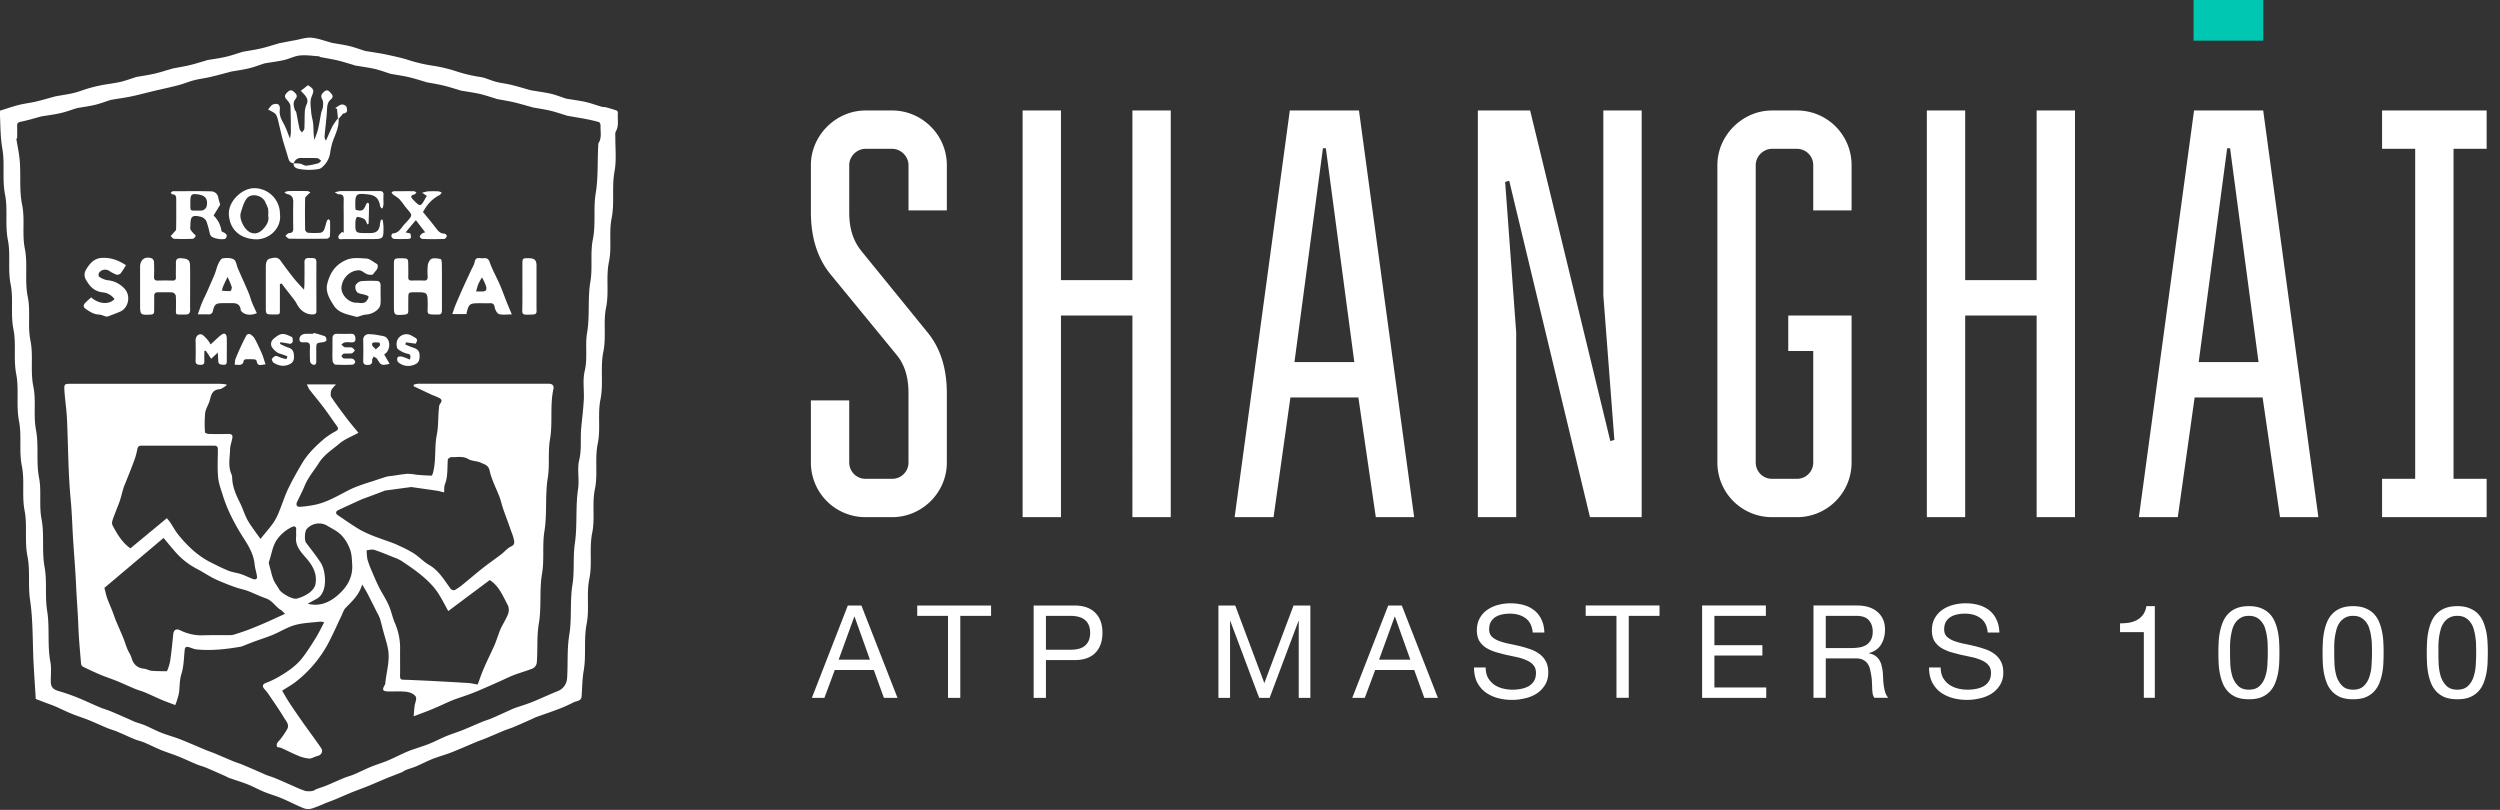
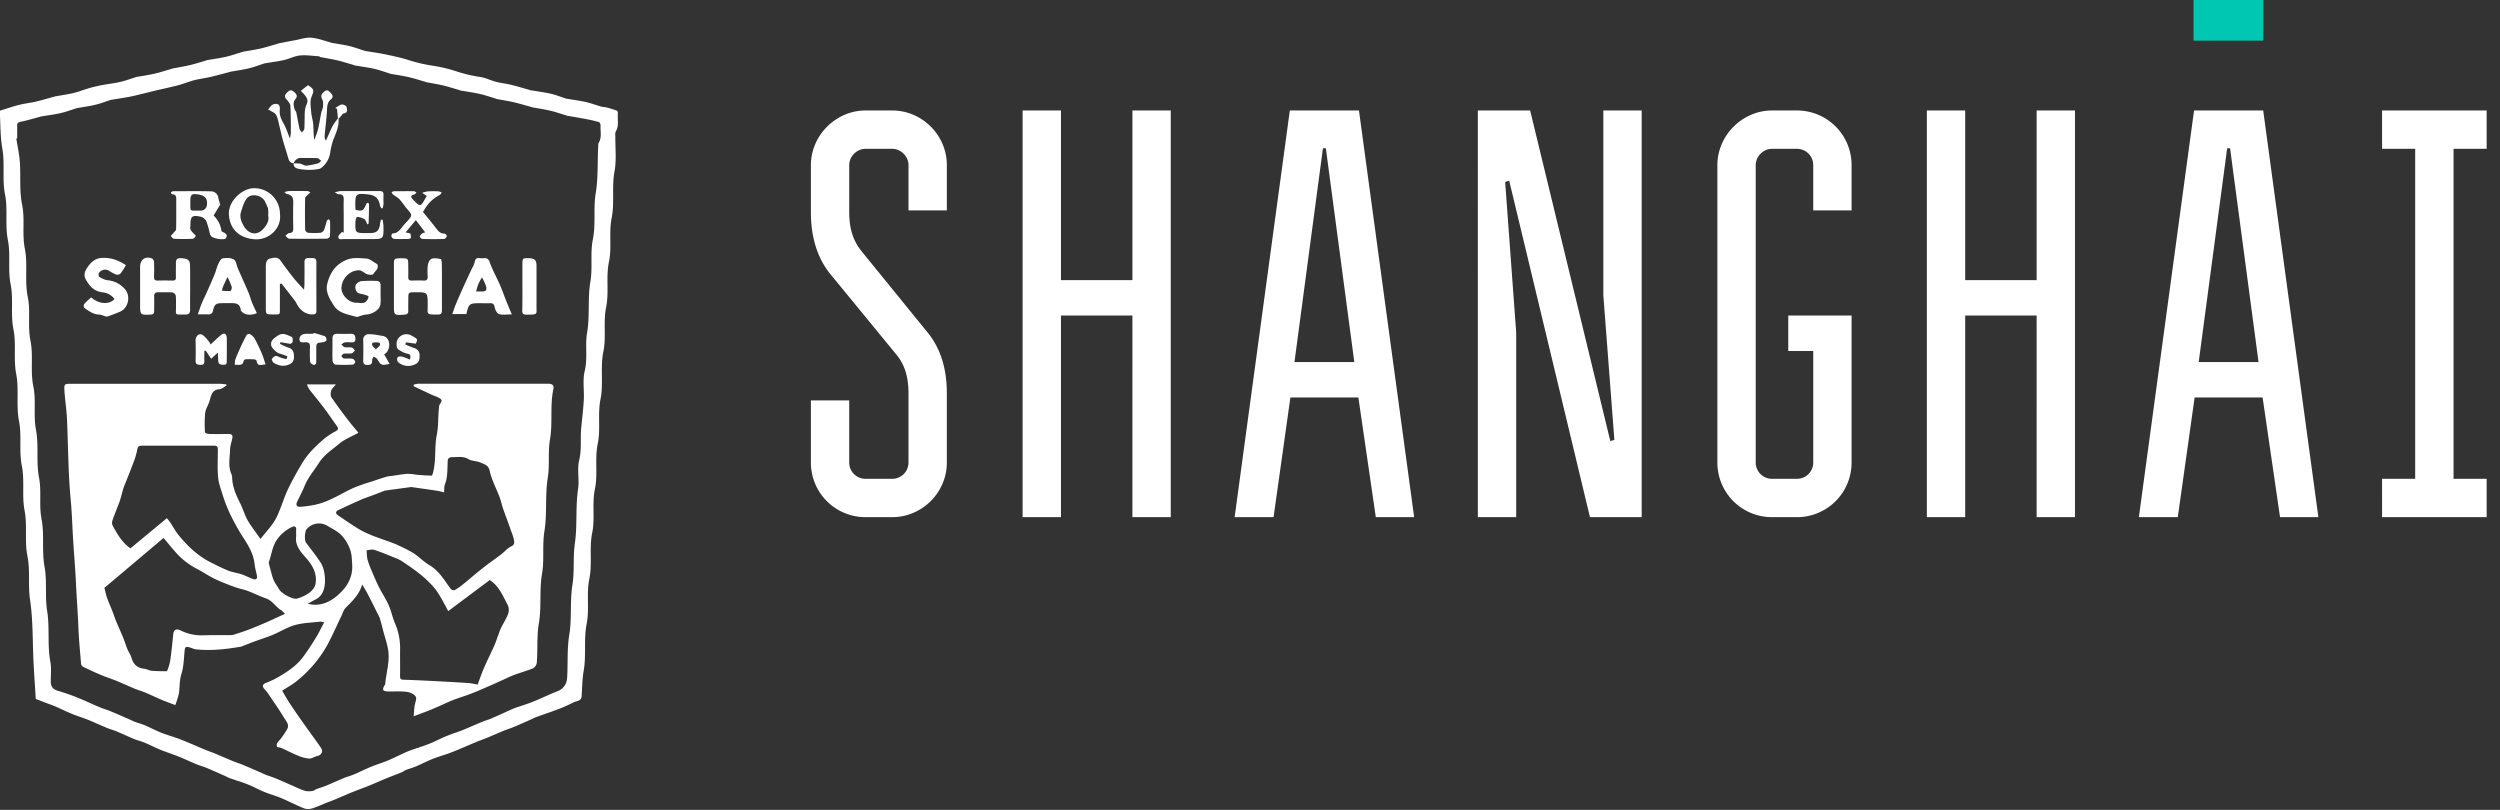
<svg xmlns="http://www.w3.org/2000/svg" width="426" height="138" fill="none" viewBox="0 0 426 138">
  <rect x="0" y="0" width="426" height="138" fill="#333333" stroke="none" />
  <path fill="#fff" d="M6.095 119.103c-.124-2.033-.27-4.114-.378-6.197-.18-3.564-.073-7.169-.594-10.682-.375-2.51.042-5.025-.444-7.445-.521-2.605 0-5.238-.486-7.76s.028-5.132-.467-7.604c-.515-2.54 0-5.132-.477-7.603-.533-2.71.023-5.448-.486-8.078-.492-2.556.029-5.132-.47-7.603-.52-2.58.026-5.187-.48-7.68-.504-2.494.02-5.083-.466-7.525-.521-2.605.019-5.238-.486-7.76-.524-2.636 0-5.275-.467-7.845C.076 23.434.076 21.573 0 19.693v-.835c1.143-.353 2.179-.718 3.237-.985.952-.238 1.927-.34 2.88-.562 1.039-.242 2.065-.553 3.097-.832q.156-.048.318-.077c.988-.178 1.985-.317 2.96-.54.886-.212 1.737-.562 2.617-.816a25 25 0 0 1 2.173-.527c1.064-.203 2.144-.318 3.198-.556.886-.203 1.747-.527 2.618-.8a1 1 0 0 1 .149-.051c1.042-.188 2.093-.318 3.122-.569.953-.219 1.906-.536 2.859-.81q.072-.03.149-.054c.953-.184 1.928-.336 2.878-.559.95-.222 1.813-.502 2.718-.762q.145-.063.296-.108c1.064-.187 2.14-.318 3.195-.565.915-.207 1.801-.524 2.703-.794q.07-.034.146-.058c1.039-.187 2.09-.336 3.12-.571.952-.223 1.905-.53 2.858-.804.05 0 .095-.048.146-.057.953-.188 1.906-.378 2.88-.553.91-.165 1.837-.495 2.726-.425 1.105.089 2.182.517 3.272.8.076.02.146.064.222.076.988.178 1.985.318 2.96.54.912.22 1.795.556 2.69.832q.193.052.391.07c1.067.181 2.144.318 3.205.55 1.299.276 2.604.55 3.865.953 1.368.438 2.769.762 4.19.968 1.34.209 2.663.527 3.951.953a25 25 0 0 0 4.03.953c.919.13 1.789.588 2.7.823s1.82.317 2.72.55c1.01.244 2.007.558 3.01.838q.19.055.385.085c1.067.178 2.15.318 3.201.55.887.206 1.74.553 2.611.835q.076.021.156.032c1.067.178 2.144.318 3.198.547.918.21 1.804.546 2.71.806.247.073.527.041.775.108.619.165 1.235.343 1.835.566.102.038.178.317.163.48-.089 1.031.238 2.111-.369 3.093a1.5 1.5 0 0 0-.06.702c-.026 2.036.222 4.129-.143 6.095-.486 2.655.032 5.346-.483 7.922-.502 2.5.051 5.021-.457 7.445-.544 2.598.035 5.237-.486 7.76-.521 2.521.044 5.081-.464 7.524-.565 2.731.041 5.5-.496 8.156-.511 2.541.045 5.082-.463 7.525-.54 2.601.038 5.237-.486 7.76-.524 2.521.041 5.024-.458 7.447-.543 2.624.035 5.289-.492 7.836s.035 5.177-.457 7.687c-.524 2.674-.051 5.377-.505 7.997-.258 1.468-.251 2.907-.356 4.361-.06.867-.924.782-1.423 1.058a24.5 24.5 0 0 1-3.072 1.325c-1.044.403-2.112.743-3.16 1.127-.356.13-.689.318-1.032.464-.969.429-1.931.864-2.906 1.27-.537.226-1.1.388-1.64.607-1.044.432-2.076.889-3.121 1.321-.493.204-1.001.366-1.493.569-1.452.603-2.884 1.245-4.349 1.82-1.038.406-2.128.692-3.176 1.102-.953.378-1.87.864-2.817 1.27-.562.239-1.16.394-1.728.613-.254.099-.47.293-.724.394-.842.346-1.696.658-2.541 1.004-1.067.438-2.122.912-3.192 1.347-.896.365-1.81.679-2.71 1.045-1.007.409-1.998.857-3.001 1.27-.515.213-1.042.394-1.56.601a24 24 0 0 1-2.248.892 2.33 2.33 0 0 1-1.398 0c-1.315-.527-2.576-1.194-3.885-1.747-.93-.394-1.905-.654-2.858-1.039s-1.906-.921-2.881-1.308c-.975-.388-2.061-.705-3.087-1.071-.337-.12-.636-.317-.972-.451-.991-.438-1.979-.886-2.98-1.302-.54-.225-1.118-.368-1.66-.594-1.052-.438-2.081-.927-3.139-1.353-.953-.381-1.906-.673-2.858-1.054s-1.906-.883-2.888-1.293c-.562-.235-1.168-.365-1.734-.597-.997-.413-1.975-.88-2.976-1.296-.54-.226-1.118-.372-1.658-.597-1.051-.435-2.08-.925-3.132-1.347-.953-.381-1.905-.673-2.858-1.058-.953-.384-1.906-.867-2.884-1.289-.464-.2-.953-.362-1.423-.54zM2.92 23.593l-.146.026c.19 1.15.438 2.296.559 3.452.273 2.605-.099 5.228.441 7.852.499 2.423-.041 4.945.458 7.448.53 2.684-.064 5.48.502 8.233.498 2.423-.051 4.945.457 7.448.514 2.541-.048 5.216.495 7.84.496 2.397-.025 4.887.445 7.365.505 2.658 0 5.431.521 8.153.448 2.303-.032 4.679.426 7.051.511 2.659.016 5.429.517 8.154.448 2.452.035 4.98.442 7.499.457 2.859 0 5.812.55 8.709.196 1.048.057 2.16.063 3.246 0 1.029.406 1.426 1.397 1.703q1.61.471 3.16 1.105c.989.391 1.948.845 2.923 1.27.368.162.733.318 1.111.474.579.216 1.173.39 1.741.635.997.41 1.982.854 2.97 1.286.346.153.683.318 1.035.461.572.213 1.17.365 1.731.603.953.404 1.859.899 2.815 1.271 1.038.41 2.128.692 3.176 1.102 1.46.572 2.897 1.217 4.348 1.82.492.207 1 .365 1.493.569 1.045.432 2.08.892 3.125 1.324.54.222 1.102.388 1.64.61 1.003.416 1.997.854 2.991 1.286.346.15.683.318 1.036.461.575.216 1.172.384 1.74.635.998.413 1.976.864 2.967 1.29q.953.459 1.953.8c.42.084.851.084 1.27 0 .233-.032.44-.235.67-.318.55-.206 1.116-.368 1.659-.59 1.023-.423 2.026-.89 3.05-1.312.539-.222 1.114-.356 1.65-.585.97-.412 1.907-.895 2.888-1.295.981-.401 1.921-.674 2.858-1.064.938-.391 1.874-.868 2.815-1.296.393-.181.797-.35 1.203-.496 1.026-.362 2.075-.673 3.085-1.077s1.905-.898 2.887-1.299c.981-.4 1.921-.683 2.858-1.061 1.08-.428 2.138-.917 3.215-1.359.517-.216 1.064-.365 1.588-.584.972-.416 1.931-.861 2.893-1.293.35-.156.686-.318 1.045-.461 1.023-.365 2.074-.67 3.081-1.073 1.433-.575 2.82-1.249 4.253-1.817a2.5 2.5 0 0 0 1.658-2.157c.178-2.48-.035-4.951.378-7.461.46-2.792.083-5.695.54-8.547.372-2.315.067-4.682.413-7.054.442-3.04.086-6.175.546-9.262.242-1.607-.187-3.338.188-4.895.45-1.845.175-3.659.346-5.479.153-1.607.356-3.214.442-4.824.085-1.61-.22-3.348.155-4.901.527-2.186.038-4.37.404-6.505.495-2.897.076-5.857.559-8.703.413-2.43-.048-4.863.425-7.21.527-2.624.057-5.273.483-7.842.457-2.754.27-5.501.442-8.259a.7.7 0 0 1 .044-.317c.61-.953.283-2.001.343-3.008 0-.19-.133-.524-.273-.565a25 25 0 0 0-2.243-.524c-1.064-.204-2.13-.375-3.198-.563a1.4 1.4 0 0 1-.222-.08c-.877-.263-1.744-.568-2.63-.777-.975-.229-1.973-.372-2.96-.553q-.077-.018-.15-.044c-1.032-.283-2.058-.594-3.1-.839-.953-.222-1.921-.368-2.884-.553-.076-.015-.146-.057-.222-.079-.899-.267-1.788-.581-2.7-.788-1.055-.238-2.131-.38-3.198-.565-.077 0-.15-.05-.226-.073-.927-.27-1.845-.572-2.786-.797-.94-.226-1.905-.375-2.877-.56-.051 0-.096-.044-.146-.056-.953-.274-1.906-.588-2.859-.807-1.03-.235-2.077-.385-3.119-.572q-.075-.023-.15-.054c-.87-.27-1.73-.594-2.616-.794-1.08-.242-2.186-.378-3.278-.569q-.151-.044-.296-.104c-.905-.26-1.8-.553-2.715-.77-.915-.215-1.906-.368-2.878-.558-.099-.02-.181-.133-.273-.137-1.08-.066-2.173-.244-3.234-.136-.917.092-1.791.568-2.706.778-1.054.238-2.131.368-3.201.546q-.078.013-.153.035c-.896.286-1.775.635-2.687.845-.975.235-1.972.362-2.963.54-.077 0-.15.045-.226.064-1.112.289-2.223.6-3.335.857-.899.21-1.826.318-2.719.543s-1.782.61-2.693.848c-1.334.35-2.69.636-4.034.953-1.344.318-2.627.664-3.951.953-1.061.226-2.138.369-3.205.546q-.195.024-.388.073c-.87.277-1.728.61-2.614.823-.972.235-1.972.362-2.96.537a2 2 0 0 0-.229.054c-.927.282-1.842.635-2.782.838-1.054.242-2.131.369-3.198.55q-.078.015-.153.041c-1.108.292-2.204.635-3.325.858-.518.095-.674.257-.658.737.02.692.003 1.407.003 2.121z" />
  <path fill="#fff" d="M38.568 65.714c-.394.212-.772.578-1.178.61-1.246.098-1.401.987-1.652 1.905-.197.734-.683 1.407-.778 2.144-.1 1.1-.11 2.206-.029 3.307 0 .098.422.257.654.263q1.661.045 3.332 0c.508 0 .769.162.677.68-.118.654-.372 1.302-.388 1.96-.035 1.4-.374 2.823.22 4.195a1.5 1.5 0 0 1 .133.531c.022 1.588.635 2.976 1.328 4.358.425.854.714 1.772 1.124 2.633q.415.808.953 1.54c.492.721 1.016 1.423 1.423 1.992.759-.953 1.534-1.81 2.204-2.76.402-.617.735-1.275.994-1.963.527-1.27.928-2.586 1.515-3.812.705-1.47 1.512-2.893 2.341-4.297.988-1.674 2.373-3.018 3.837-4.266a13 13 0 0 1 1.957-1.27c.422-.245.46-.474.178-.858-.76-1.039-1.468-2.115-2.243-3.144-.775-1.03-1.642-2.052-2.449-3.094a5 5 0 0 1-.425-.87h4.945c-.359.45-.69.708-.794 1.038s-.159.88.025 1.156c.855 1.27 1.785 2.507 2.716 3.733.594.78 1.235 1.524 1.887 2.321-1.192.661-2.376 1.1-3.275 1.871-1.185 1.013-2.541 1.833-3.43 3.227-.833 1.318-1.874 2.497-2.471 3.97-.378.931-.861 1.82-1.287 2.732-.229.495-.022.854.53.813q1.307-.089 2.59-.359c2.391-.518 4.344-1.874 6.492-2.858a33 33 0 0 1 3.157-1.103 87 87 0 0 1 2.518-.822q.425-.093.858-.118c.899-.127 1.791-.298 2.693-.362a10 10 0 0 1 1.531.159c.858.073 1.716.137 2.576.15.08 0 .194-.366.248-.576.534-2.077.21-4.256.613-6.308.318-1.588.206-3.125.387-4.675 0-.105.02-.21.032-.318.051-.432.788-.829.134-1.286a8 8 0 0 0-1.249-.543 381 381 0 0 1-3.246-1.534l.029-.26q.361-.118.74-.156h22.211c.658 0 .979.276.842.902-.613 2.83-.092 5.749-.575 8.544-.381 2.223-.028 4.418-.381 6.58-.49 3.031-.089 6.118-.572 9.1-.39 2.43 0 4.848-.403 7.214-.49 2.824-.07 5.701-.543 8.468-.381 2.223-.178 4.399-.346 6.587a1.27 1.27 0 0 1-.855 1.182c-1.013.391-2.064.683-3.078 1.07-.755.286-1.477.658-2.223.988-.62.28-1.239.562-1.864.832-1.045.451-2.08.918-3.142 1.325-1.06.406-2.109.714-3.147 1.115-.8.317-1.57.698-2.357 1.041-.635.283-1.3.563-1.957.823-.711.28-1.426.537-2.366.893.054-.636.086-1.185.152-1.722.067-.537.42-1.248.2-1.623-.25-.432-.968-.746-1.518-.816-1.041-.137-2.112-.045-3.176-.073-.953-.026-1.067-.27-.597-1.077a.6.6 0 0 0 .095-.213c.165-1.947.823-3.859.49-5.831-.185-1.08-.55-2.125-.83-3.177-.193-.721-.362-1.448-.58-2.159a6.6 6.6 0 0 0-.458-.953c-.543-1.09-1.083-2.179-1.645-3.262-.236-.458-.518-.893-.909-1.553-.537 1.848-1.763 2.887-2.858 4.033-.318.34-.461.877-.68 1.328-.791 1.645-1.518 3.325-2.386 4.926a20.7 20.7 0 0 1-5.3 6.226c-.683.556-1.478.975-2.411 1.588.355.6.733 1.27 1.156 1.94.587.906 1.207 1.795 1.823 2.684.47.683.953 1.354 1.442 2.03.746 1.039 1.508 2.068 2.223 3.122.384.559.041 1.204-.635 1.347-.49.108-.953.461-1.433.435a6 6 0 0 1-1.905-.505c-.953-.387-1.871-.873-2.814-1.296a3.6 3.6 0 0 0-.702-.152c-.283-.683.301-.979.587-1.398q.65-.818 1.156-1.731c.356-.778-.298-1.378-.635-1.96-.835-1.394-1.775-2.725-2.684-4.071a9 9 0 0 0-.635-.766c-.378-.451-.257-.791.264-.997q1.085-.41 2.096-.979c1.556-.911 3.078-1.905 4.183-3.351.816-1.076 1.547-2.223 2.262-3.379.495-.804.901-1.664 1.41-2.62a2.5 2.5 0 0 0-.661-.124c-1.442.165-2.925.2-4.31.584-1.309.362-2.5 1.134-3.77 1.661-1.026.429-2.093.756-3.138 1.141-.686.254-1.363.53-2.046.794q-.105.05-.219.079c-2.54.442-5.082.731-7.655.47-.448-.044-.873-.292-1.321-.394-.448-.101-.607.07-.651.537-.137 1.369-.15 2.789-.56 4.078-.355 1.118-.25 2.224-.428 3.316q-.234.999-.61 1.954c-.781-.299-1.543-.566-2.287-.88-.975-.413-1.928-.877-2.903-1.286-.543-.229-1.12-.369-1.664-.598-1.048-.432-2.071-.918-3.12-1.346-.914-.372-1.86-.671-2.769-1.052a59 59 0 0 1-3.014-1.391.67.67 0 0 1-.296-.479c-.171-2.084-.38-4.168-.457-6.254-.092-2.437-.292-4.866-.403-7.306-.14-3.068-.432-6.12-.585-9.185-.082-1.719-.159-3.43-.317-5.152-.435-4.574-.432-9.186-.636-13.782-.076-1.614-.333-3.214-.435-4.828-.073-1.2-.022-1.207 1.204-1.207h25.229c.387 0 .778.067 1.169.102zm31.518 17.275a924 924 0 0 0-4.504.61 1.4 1.4 0 0 0-.283.117l-2.077.785c-.591.225-1.194.416-1.773.673-1.27.569-2.566 1.166-3.84 1.766a.64.64 0 0 0-.34.353.54.54 0 0 0 .213.438c1.312.886 2.608 1.808 3.974 2.605q1.366.721 2.823 1.235c.826.318 1.678.594 2.513.906q.65.238 1.27.543 1.251.55 2.42 1.254c.919.604 1.697 1.442 2.64 1.992 1.67.975 2.576 2.57 3.653 4.046a.77.77 0 0 0 .689.251q.795-.456 1.496-1.045c1.093-.883 2.15-1.813 3.256-2.68 1.048-.826 2.15-1.589 3.214-2.399.565-.428 1.032-1.044 1.658-1.324.693-.318.546-.772.467-1.23a9 9 0 0 0-.451-1.362q-.286-.829-.581-1.651c-.274-.756-.563-1.506-.82-2.268-.21-.635-.343-1.27-.578-1.906-.565-1.496-1.353-2.941-1.686-4.485-.216-.997-.906-1.08-1.487-1.362-.654-.318-1.515-.251-2.128-.617-.953-.575-1.944-.298-2.916-.34-.203 0-.584.26-.597.426-.118 1.4.041 2.824-.492 4.186-.165.423-.102.931-.143 1.398-.423-.099-.835-.229-1.27-.292-1.436-.216-2.875-.413-4.32-.623m-52.297 17.184c.194.727.292 1.254.47 1.753.264.737.594 1.455.88 2.185.213.543.387 1.102.61 1.639.413.997.86 1.982 1.27 2.979.248.61.429 1.249.68 1.858.213.515.556.985.711 1.512.334 1.144.998 1.728 2.173 1.858.422.045.823.302 1.245.343.832.073 1.674.07 2.512.08.07 0 .175-.121.204-.203q.295-.758.457-1.554c.206-1.489.369-2.988.511-4.488.077-.787.474-1.067 1.192-.737a8.1 8.1 0 0 0 3.722.864c1.588-.057 3.176-.025 4.764-.038q.323.008.636-.073c.844-.27 1.696-.537 2.525-.854a73 73 0 0 0 2.995-1.236c.845-.365 1.68-.762 2.519-1.146l.702-.318c-.194-.194-.385-.394-.588-.578-.092-.083-.22-.124-.318-.197-.797-.607-1.334-1.512-2.36-1.864s-2.03-.864-3.061-1.255c-.636-.245-1.338-.365-1.992-.588a39 39 0 0 1-2.258-.86q-.916-.36-1.792-.81c-.892-.48-1.74-1.039-2.636-1.506a12.5 12.5 0 0 1-3.538-2.731c-.74-.82-1.43-1.684-2.154-2.541zm10.647-11.876c.212.27.45.533.635.825.448.664.816 1.392 1.321 2.008 1.535 1.886 3.272 3.564 5.47 4.675 1.013.512 2.026 1.026 3.074 1.449.686.276 1.452.349 2.157.584s1.296.559 1.956.804c.439.162.836.108.734-.509-.101-.616-.317-1.254-.387-1.905-.134-1.465-.753-2.722-1.512-3.936-.467-.75-.953-1.483-1.388-2.255a38 38 0 0 1-1.458-2.817 25 25 0 0 1-1.035-2.697c-.318-1.041-.734-2.1-.836-3.176-.143-1.547-.047-3.116-.044-4.679 0-.406-.042-.724-.585-.724h-12.45c-.461 0-.617.21-.7.66q-.192 1.017-.562 1.983c-.412 1.137-.876 2.258-1.32 3.386-.156.4-.34.794-.468 1.2-.212.683-.368 1.379-.584 2.058-.165.531-.394 1.04-.588 1.56-.25.664-.527 1.318-.733 1.995-.07.257-.048.53.063.772.781 1.46 1.623 2.88 3.02 3.884zm55.031 10.535-7.092 5.298c-.273-.511-.467-.899-.683-1.27a21 21 0 0 0-1.27-2.144c-1.608-2.166-3.812-3.669-6.007-5.136a7 7 0 0 0-1.233-.575c-1.13-.454-2.255-.934-3.41-1.309-.385-.124-.858.035-1.293.067q-.003.782.136 1.553.324 1.09.794 2.125c.378.899.762 1.8 1.2 2.671.519 1.02 1.166 1.976 1.627 3.018.432.975.635 2.042 1.051 3.03a10.7 10.7 0 0 1 .893 4.196c-.016 1.27 0 2.541 0 3.811 0 1.906-.257 1.61 1.686 1.696 3.304.14 6.604.318 9.904.521.502.029 1.004.159 1.623.261.334-.88.66-1.862 1.073-2.808.55-1.271 1.173-2.516 1.744-3.78.22-.483.381-.991.566-1.49.184-.498.34-1.013.568-1.489.39-.817.899-1.588 1.22-2.424a2 2 0 0 0 0-1.464c-.839-1.541-1.452-3.259-3.097-4.345zm-31.063 4.053c.346.06.555.108.765.13 1.639.181 3.027-.457 4.228-1.458 1.674-1.397 2.776-3.125 2.614-5.434-.064-.87-.054-1.706-.394-2.589a6.8 6.8 0 0 0-1.512-2.407c-.635-.636-1.483-1.023-2.258-1.49a2.754 2.754 0 0 0-3.59.524c-.336.372-.413 1.906-.117 2.296.854 1.153 1.763 2.268 2.54 3.472.336.598.547 1.257.62 1.938.113.68.113 1.374 0 2.055-.171.918-.575 1.75-1.493 2.207-.431.222-.848.458-1.403.769zm-1.935-11.523c0-.388-.025-.734 0-1.074.054-.569-.289-.683-.68-.505a6.56 6.56 0 0 0-2.54 2.096c-.839 1.137-.953 2.583-1.427 3.87-.025.18-.003.363.064.533.105.422.216.841.337 1.27q.16.694.428 1.353c.26.54.636 1.032.934 1.553.388.661 2.306 1.741 2.999 1.544a6.6 6.6 0 0 0 2.045-.937c.483-.346.997-.908 1.112-1.455.374-1.83-.483-3.306-1.668-4.627-.924-1.04-1.826-2.1-1.604-3.609zm7.23-71.084c.066 1.248-.417 2.347-.874 3.471a11 11 0 0 0-.556 2.24 3.98 3.98 0 0 1-1.588 2.667c-.136.08-.286.132-.441.153a9.1 9.1 0 0 1-3.247-.02c-.447-.072-1.016-.257-.952-.952q.548-.019 1.092.044c.369.073.728.372 1.074.347a11 11 0 0 0 2.01-.407c.2-.05.356-.27.53-.41-.225-.162-.44-.444-.676-.46-.892-.057-1.791 0-2.687-.038-.702-.029-1.096.317-1.356.911-.696-.06-.83-.587-.985-1.134-.267-.953-.59-1.89-.854-2.842-.22-.791-.381-1.588-.584-2.392-.166-.635-.245-1.344-.572-1.906-.232-.384-.813-.562-1.353-.905.35-.369.543-.737.829-.839.841-.298 1.27.032 1.169.928-.121.981.333 1.721.756 2.519.355.673.59 1.41.971 2.347q.111-.471.156-.953c0-1.534 0-3.068-.076-4.6-.026-.384-.375-.79-.66-1.11-.35-.392-.35-.684 0-1.065.348-.381.71-.686 1.18-.289.379.318.84.708.347 1.293-.492.584-.302 1.21-.12 1.832.04.14.215.248.244.388.197.953.352 1.925.568 2.878.048.219.27.4.413.6.14-.213.394-.42.407-.635.06-1 .022-2.008.082-3.008.038-.41.146-.809.318-1.182.394-.908-.203-1.435-1.004-2.277l1.22-.953c1.134.718 1.032.912.6 2.01-.295.747-.117 1.706-.054 2.564.051.714.302 1.413.353 2.128.067.873.016 1.756.203 2.617.216-.635.486-1.27.635-1.931.223-.924.35-1.868.54-2.798q.166-.423.277-.864c.028-.426.082-.925-.102-1.27-.289-.544-.229-.862.21-1.271.438-.41.727-.385 1.067-.02.34.366.79.747.136 1.287-.473.39-.58.953-.613 1.588-.073 1.531-.28 3.059-.416 4.587-.028.292.056.584.235.816.375-.839.718-1.693 1.137-2.51q.401-.666.893-1.27zM47.693 48.4v4.002c-.016 1.296.143 1.172-1.2 1.178-1.166 0-1.198-.029-1.198-1.2v-6.972c0-.607.15-1.223.692-1.344.544-.12 1.287-.384 1.795.318a78 78 0 0 0 2.322 3.084c.483.606 1.029 1.16 1.706 1.905.034-.485.066-.733.07-.98 0-1.214.028-2.43 0-3.644-.02-.73.38-.816.952-.778.508.032 1.09-.143 1.083.72-.019 2.774 0 5.547 0 8.32 0 .403-.155.542-.559.565-1.153.063-2.185-.6-2.81-1.843a5.4 5.4 0 0 0-.54-.803c-.67-.877-1.354-1.744-2.03-2.617zm17.154 1.95q.048.752-.02 1.502a1.52 1.52 0 0 1-.457.87 3.18 3.18 0 0 1-2.058.884 4 4 0 0 0-.89.225c-.25.064-.533.216-.749.153-1.369-.42-2.935-.582-3.78-1.906-.708-1.105-1.473-2.322-1.124-3.729.432-1.731 1.27-3.141 3.056-3.977 1.235-.578 2.417-.38 3.608-.317.59.035 1.153.568 1.727.883.07.034.126.09.162.158.245.737-.428 1.109-.72 1.608-.096.162-.693.143-1.001.035-.48-.165-.89-.636-1.36-.68a2.77 2.77 0 0 0-1.52.416 3.23 3.23 0 0 0-1.516 2.334c-.216 1.328 1.188 2.808 2.541 2.773.613 0 1.347.293 1.804-.419.127-.197.299-.486.235-.635-.063-.15-.397-.226-.62-.299-.444-.146-1-.155-1.308-.438a1.32 1.32 0 0 1-.267-1.182 1.43 1.43 0 0 1 .998-.708q1.27-.087 2.54-.035c.515 0 .712.276.722.737v1.747zM32.4 48.98c0 1.27-.02 2.541 0 3.812 0 .59-.248.81-.804.806-1.998 0-1.566.163-1.61-1.483q.028-.87-.033-1.74a.83.83 0 0 0-.555-.544c-.788-.063-1.588 0-2.376-.031-.543-.02-.769.187-.753.737.023.82 0 1.639 0 2.458 0 .435-.152.588-.594.61-1.76.092-1.804.06-1.804-1.722v-6.422c0-1.242.902-1.87 2.055-1.41a.81.81 0 0 1 .318.635 28 28 0 0 1 0 2.458c0 .461.124.683.635.667.845-.025 1.69-.019 2.541 0 .407 0 .569-.149.556-.559-.02-.711 0-1.426 0-2.14 0-.598-.08-1.163.86-1.112 1.116.06 1.528.292 1.544 1.197.032 1.245.016 2.516.02 3.783m42.905-.097v3.963c0 .518-.111.76-.696.756-2.112 0-1.712-.022-1.727-1.693-.02-2.109 0-2.109-2.08-2.109-1.227 0-1.227 0-1.227 1.195 0 .66-.019 1.324 0 1.982 0 .444-.187.584-.61.635-1.842.14-1.842.15-1.842-1.69v-6.899c0-.953.073-1.01 1.23-1.01 1.155 0 1.203.042 1.213 1.02 0 .715.025 1.43 0 2.14-.02.493.177.655.65.636a22 22 0 0 1 1.983 0c.536.029.695-.21.68-.702a10 10 0 0 1 .028-1.979c.064-.384.343-.924.651-1.035.457-.162 1.039-.045 1.547.047.102.02.178.464.18.712.03 1.324.02 2.68.02 4.03M43.767 53.36c-.952.436-2.086.318-2.572-.266-.051-.06-.156-.105-.16-.165-.1-1.395-1.104-1.29-2.07-1.27h-.953c-1.194 0-1.445.136-1.721 1.27a.695.695 0 0 1-.807.635h-1.779c.267-.74.457-1.347.696-1.931s.555-1.185.82-1.782c.46-1.039.927-2.074 1.359-3.129.228-.559.346-1.165.6-1.712.175-.377.454-.92.762-.978.617-.108 1.398-.124 1.906.181.4.248.467 1.023.699 1.557.597 1.359 1.213 2.706 1.794 4.072.242.565.384 1.168.616 1.737s.518 1.16.81 1.782m-4.999-6.167c-.292.635-.515 1.073-.715 1.537-.108.254-.171.527-.257.79q.725.103 1.455.077c.108 0 .292-.502.235-.715a13 13 0 0 0-.718-1.69m48.446 6.378c-.803 0-1.537.13-2.178-.05-.337-.099-.658-.715-.734-1.144-.102-.54-.296-.727-.81-.708-.581.019-1.163 0-1.744 0-1.76 0-1.88.095-2.274 1.848h-2.408c.23-.635.404-1.2.636-1.74.438-1.042.895-2.074 1.359-3.104.432-.952.883-1.905 1.321-2.858.225-.365.398-.76.512-1.172.136-.953.841-.597 1.346-.635s.953-.086 1.204.657c.458 1.325 1.166 2.56 1.731 3.853.394.899.715 1.83 1.08 2.744.273.693.572 1.385.96 2.31m-5.082-6.308q-.348.561-.635 1.156-.218.616-.368 1.252h.883c.794 0 .988-.188.8-.928a9.4 9.4 0 0 0-.686-1.48zm-66.593 3.41c1.27 1.153 3.065 1.29 3.97.282a2.8 2.8 0 0 0-2.039-1.14c-1.4-.187-2.138-.953-2.82-2.138-.534-.936-.067-1.648.263-2.134.505-.74 1.185-1.49 2.322-1.588 1.556-.12 2.88.359 4.224 1.226a14 14 0 0 1-.918 1.423.8.8 0 0 1-.705.194 6 6 0 0 1-1.22-.636 1.273 1.273 0 0 0-1.765.356c-.092.159-.064.566.047.635.415.295.889.497 1.388.594a4.4 4.4 0 0 1 2.945 1.458c1.102 1.182.673 3.313-.807 3.917-.699.285-1.398.568-2.112.81-.168.057-.4-.054-.597-.105a3.4 3.4 0 0 0-.804-.232c-.908 0-1.588-.473-2.3-.953-.489-.318-.419-.67-.095-1.023s.642-.603 1.023-.946m21.978-15.796c-.318.521-.696 1.153-1.122 1.852a4.4 4.4 0 0 1 1.34 2.614c.023.146.388.232.576.375.127.095.301.235.317.365a.73.73 0 0 1-.187.553c-.413.318-2.138 0-2.475-.413a1.2 1.2 0 0 1-.21-.403 17 17 0 0 0-.571-2.074 1.48 1.48 0 0 0-.86-.782c-1.589-.397-1.881-.13-1.881 1.477-.04.21-.04.425 0 .635q.194.353.48.636c.143.171.454.39.419.48-.083.209-.318.492-.511.498a35 35 0 0 1-3.177 0c-.2 0-.387-.318-.578-.467.15-.168.318-.318.451-.502.134-.184.474-.425.477-.635.041-1.718.022-3.437.025-5.155 0-.432-.067-.794-.635-.816-.111 0-.213-.172-.318-.26.134-.096.267-.268.4-.27 2.192 0 4.387-.045 6.578.025a1.24 1.24 0 0 1 1.147 1.127c.08.337.19.686.314 1.14m-5.083-.387c.023 1.588-.18 1.375 1.373 1.398h.394a1.045 1.045 0 0 0 1.06-1.017c.124-.99-.317-1.544-1.375-1.721-1.23-.213-1.448-.032-1.452 1.188zm15.27 1.995c.318 2.404-1.87 4.418-4.221 4.29-2.659-.139-4.336-1.711-4.482-4.217-.133-2.35 2.367-4.564 4.402-4.491a4.383 4.383 0 0 1 4.301 4.418m-2.007.257q.05-.616-.02-1.23a10 10 0 0 0-.419-.952c-.425-1.27-2.436-1.779-3.233-.712-.495.661-.73 1.535-.978 2.345s.11 1.683.517 2.363c.718 1.203 2.071 1.747 3.25.502.663-.702 1.083-1.458.883-2.316m23.425 2.862.797.172c.216.854.169.927-.667.952-.715 0-1.43.023-2.137-.025a.64.64 0 0 1-.423-.42c-.041-.145.118-.498.2-.501 1.09-.041 1.487-1.007 2.078-1.626 1.626-1.716 1.27-1.417 0-3.05a13 13 0 0 0-.931-1.194 11 11 0 0 0-1.051-.753 1.5 1.5 0 0 1-.264-.4 1.2 1.2 0 0 1 .4-.178c1.134 0 2.271-.016 3.405 0 .15 0 .296.15.442.229-.121.108-.226.276-.363.318-.689.168-.654.431-.21.895 1.227 1.27 1.271 1.27 2.132-.317.067-.127.156-.245.213-.318l-.81-.534q.477-.171.978-.247a17 17 0 0 1 1.82 0q.286.059.54.203c-.117.143-.203.346-.356.42a6.15 6.15 0 0 0-2.172 1.841c-.26.347-.47.728-.67 1.045.772.953 1.53 1.855 2.245 2.792.369.483.718.906 1.404.893.15 0 .454.318.426.416-.054.2-.283.492-.448.499a58 58 0 0 1-3.723 0c-.162 0-.46-.283-.444-.407.019-.19.235-.381.403-.53q.245-.134.518-.188l-1.588-2.083a87 87 0 0 0-1.744 2.096m-4.172-4.133a2 2 0 0 1-.196-.441c-.184-1.15-.775-1.747-1.883-1.884-2.224-.273-2.373-.152-2.322 2.08 0 .182.032.363.047.528 1.131.28 1.338.162 1.798-.953.041-.102.153-.235.242-.244s.247.14.247.219c0 1.102-.038 2.207-.073 3.31 0 .044-.11.085-.206.158-.178-.317-.27-.746-.524-.915a2.86 2.86 0 0 0-1.255-.374c-.157.257-.248.55-.264.85-.035 1.907-.022 1.907 1.906 1.907h.635c1.08 0 1.544-.451 1.655-1.563q.057-.36.156-.712h.289q.106.566.143 1.14c.022 2.157.016 2.157-2.1 2.157h-4.678c-.35 0-.925.204-.909-.419 0-.27.4-.53.617-.797l.295.133v-2.687c0-.953-.026-1.906 0-2.858.019-.62-.083-1.045-.839-.995-.146 0-.317-.14-.692-.336a6 6 0 0 1 1.016-.22h6.585c.489 0 .74.125.708.664-.032.54 0 1.058 0 1.589a4 4 0 0 1-.156.68zM48.457 32.75q.338-.13.696-.19a92 92 0 0 1 3.249 0c.168 0 .333.16.502.245q-.225.153-.423.34c-.184.203-.48.425-.486.635-.038 1.795-.034 3.59 0 5.384a.72.72 0 0 0 .49.498q1.067.086 2.134 0a.88.88 0 0 0 .59-.473c.213-.498.318-1.042.487-1.556.041-.118.193-.194.295-.293.086.112.248.22.25.318.017.87.03 1.74-.024 2.611 0 .15-.34.4-.525.403-2.137.029-4.278.032-6.416 0-.219 0-.435-.317-.65-.489.215-.162.425-.454.65-.467.57-.031.702-.289.693-.806a122 122 0 0 1 0-4.447c.019-.785-.258-1.252-1.052-1.395-.117.004-.215-.13-.46-.317M89.018 48.8v-3.646c0-1.14 0-1.146.953-1.156 1.096 0 1.448.283 1.451 1.27v6.671c-.038 1.667.382 1.673-1.737 1.677-.508 0-.702-.156-.692-.68.04-1.388.025-2.763.025-4.135m-53.126 9.887c.636-.569 1.16-1.115 1.757-1.589.597-.473.978-.219.994.544.025 1.295 0 2.588 0 3.881 0 .397-.067.676-.556.635-.438-.028-.87-.032-.893-.635-.015-.422-.044-.848-.076-1.442-.483.448-.794.734-1.13 1.051l-.915-1.372-.251.045c0 .555-.022 1.114 0 1.67s-.184.712-.69.69c-.504-.023-.816-.099-.803-.702a64 64 0 0 0 0-3.405c-.022-.636.356-1.106.845-1.102.375 0 .778.501 1.108.838q.35.416.61.893M66.393 62c-1.493.347-1.483.175-2.115-.81-.124-.193-.391-.298-.591-.447-.099.213-.292.432-.276.635.053.654-.248.823-.84.804-.51 0-.688-.223-.679-.724a71 71 0 0 0 0-3.494.925.925 0 0 1 .864-1.023c.716.01 1.428.095 2.125.257.287.015.567.09.823.222.953.661.768 2.443-.242 2.96.296.528.6 1.043.93 1.62m-2.35-2.46c.317-.338.67-.522.705-.754.076-.53-.394-.425-.718-.438s-.715-.016-.607.457c.051.226.334.394.62.734m-7.387.048V57.68c0-.562.253-.813.822-.8.766.022 1.534.025 2.297 0 .603-.026.768.279.79.819.029.635-.358.654-.819.635a4.6 4.6 0 0 0-1.026.016c-.2.035-.369.238-.553.365.194.156.369.4.585.445.381.076.8-.026 1.178.057.213.048.375.318.562.492-.184.172-.35.458-.559.496-.435.082-.899 0-1.34.06-.159.023-.292.264-.435.404.14.142.27.393.429.41.495.056 1.007-.023 1.496.053a.75.75 0 0 1 .447.534c.023.14-.263.464-.419.47q-1.464.075-2.928 0c-.188 0-.48-.359-.502-.575a20 20 0 0 1-.026-1.975m-11.401 2.522c-.613-.044-1.353.499-1.528-.616 0-.105-.225-.245-.352-.254q-.75-.051-1.503-.016c-.124 0-.317.14-.343.238-.143.953-.832.655-1.509.709a3.3 3.3 0 0 1 .07-.88c.264-.709.572-1.404.886-2.093s.668-1.417 1.049-2.103a.58.58 0 0 1 .536-.175c.331.173.613.427.82.737.467.858.873 1.75 1.27 2.65.22.53.366 1.095.604 1.803m3.727-1.391q-.658-.27-1.341-.473c-.505-.127-1.382-.953-1.436-1.452-.082-.752.36-1.057 1.067-1.556.953-.676 1.677-.13 2.456.178.143.057.19.562.143.832-.035.175-.318.318-.375.346l-1.709-.282-.076.282q.648.356 1.34.614c.772.234 1.026.59 1.048 1.55.016.78-.298 1.19-1.073 1.441-.9.293-1.646.058-2.376-.371-.181-.105-.378-.562-.318-.654.273-.36.588-.712 1.17-.369.42.184.861.316 1.314.39.06-.158.111-.317.165-.476m21.861-2.154-1.671-.228-.096.362q.621.297 1.27.524c.658.194 1.125.498 1.154 1.27.038 1.039-.254 1.452-1.048 1.706a2.6 2.6 0 0 1-2.634-.511.83.83 0 0 1-.06-.804c.092-.146.524-.171.772-.108q.676.207 1.318.508c.194-.67.102-.927-.438-1.016a3.4 3.4 0 0 1-1.032-.407c-.274-.152-.636-.352-.712-.6-.129-.43-.114-.89.041-1.312a1.71 1.71 0 0 1 2.405-.769c1.105.604 1.118.63.73 1.385m-17.414-1.838q.985.231 1.938.571a.77.77 0 0 1 .257.706c-.038.155-.4.298-.635.317-1.09.137-1.093.12-1.093 1.239v2.058c0 .413-.187.635-.565.52a.78.78 0 0 1-.486-.507 22 22 0 0 1-.02-2.452c.03-.604-.158-.88-.796-.852-.416 0-1.039.13-.998-.552.035-.575.496-.877 1.09-.89h1.27z" />
  <path fill="#fff" d="M57.587 20.166q-.081-.8-.156-1.607l-.318-.146c.365-.213.712-.527 1.102-.604.254-.05.772.194.826.398.115.422.286 1.032-.517 1.133-.143.02-.26.264-.385.407-.124.143-.318.356-.454.53zm366.137 5.194h-5.642v56.23h5.642v6.534h-17.819V81.59h5.643V25.36h-5.643v-6.533h17.819zm-52.628 62.764h-6.633l9.404-69.297h11.781l9.404 69.297h-6.533l-2.97-20.393h-11.583zm8.909-62.862h-.495l-4.851 36.43h10.197zm-26.427-6.435v69.297h-6.534V53.772h-12.176v34.352h-6.534V18.827h6.534v28.907h12.176V18.827zm-44.602 17.027v-7.721a2.767 2.767 0 0 0-2.772-2.772h-4.257c-1.485 0-2.772 1.287-2.772 2.772v50.685a2.767 2.767 0 0 0 2.772 2.772h4.257a2.767 2.767 0 0 0 2.772-2.772V59.811h-4.257v-6.039h10.79v25.046a9.294 9.294 0 0 1-9.305 9.306h-4.257a9.294 9.294 0 0 1-9.305-9.306V28.133c0-5.05 4.256-9.306 9.305-9.306h4.257a9.294 9.294 0 0 1 9.305 9.306v7.721zm-34.579 39.301.693-.198-1.881-24.65v-31.48h6.534v69.297h-8.811l-13.76-57.318-.693.197 1.881 25.64v31.48h-6.534V18.828h8.91zm-57.382 12.969h-6.632l9.404-69.297h11.781l9.404 69.297h-6.533l-2.97-20.393h-11.583zm8.91-62.862h-.495l-4.851 36.43h10.197zm-26.427-6.435v69.297h-6.534V53.772h-12.176v34.352h-6.534V18.827h6.534v28.907h12.176V18.827zm-54.789 49.399v10.592a2.767 2.767 0 0 0 2.772 2.772h4.554a2.767 2.767 0 0 0 2.772-2.772v-11.78c0-2.475-.495-4.752-2.079-6.633l-11.285-13.76c-2.376-2.97-3.267-6.633-3.267-10.494v-8.018c0-5.05 4.257-9.306 9.305-9.306h4.554c5.049 0 9.306 4.158 9.306 9.306v7.721h-6.534v-7.721c0-1.485-1.287-2.772-2.772-2.772h-4.554c-1.485 0-2.772 1.287-2.772 2.772v8.018c0 2.475.495 4.653 2.079 6.633l11.187 13.76c2.475 2.97 3.366 6.633 3.366 10.494v11.78c0 5.148-4.257 9.306-9.306 9.306h-4.554a9.295 9.295 0 0 1-9.305-9.306V68.226z" />
  <path fill="#00C7B1" d="M385.664 0h-11.88v6.93h11.88z" />
-   <path fill="#fff" d="M142.906 112.41h5.333l-2.623-7.338h-.044zm1.564-9.233h2.314l6.148 15.734h-2.313l-1.719-4.738h-6.655l-1.763 4.738h-2.138zm17.071 1.763h-5.245v-1.763h12.583v1.763h-5.245v13.971h-2.093zm16.686 5.773h4.099q1.785.022 2.6-.727.837-.75.837-2.16t-.837-2.137q-.815-.75-2.6-.749h-4.099zm-2.093-7.536h6.897q2.38 0 3.592 1.234 1.234 1.212 1.234 3.415t-1.234 3.438q-1.212 1.234-3.592 1.212h-4.804v6.435h-2.093zm31.484 0h2.865l4.958 13.222 4.98-13.222h2.865v15.734h-1.983v-13.09h-.044l-4.914 13.09h-1.785l-4.915-13.09h-.044v13.09h-1.983zm27.371 9.233h5.333l-2.622-7.338h-.044zm1.565-9.233h2.314l6.148 15.734h-2.314l-1.719-4.738h-6.655l-1.763 4.738h-2.137zm24.624 4.605q-.176-1.696-1.234-2.446-1.035-.771-2.666-.771-.661 0-1.3.132a3.6 3.6 0 0 0-1.146.441 2.4 2.4 0 0 0-.794.837q-.286.507-.286 1.278 0 .728.419 1.19.44.441 1.145.728.728.286 1.631.484.904.177 1.829.397.948.22 1.851.529a5.7 5.7 0 0 1 1.609.793q.727.507 1.146 1.278.441.772.441 1.94 0 1.256-.573 2.159a4.7 4.7 0 0 1-1.433 1.454 6.2 6.2 0 0 1-1.983.794q-1.08.264-2.16.264-1.321 0-2.512-.33a6.5 6.5 0 0 1-2.071-.992 5 5 0 0 1-1.411-1.719q-.506-1.057-.506-2.49h1.983q0 .991.375 1.719.396.705 1.013 1.168.639.462 1.477.683.837.22 1.718.22.706 0 1.411-.132a4.4 4.4 0 0 0 1.3-.441q.573-.33.925-.881t.353-1.41q0-.816-.441-1.323-.418-.506-1.146-.815a7.7 7.7 0 0 0-1.608-.529q-.905-.198-1.851-.396a38 38 0 0 1-1.829-.485 7.6 7.6 0 0 1-1.631-.727 3.8 3.8 0 0 1-1.146-1.168q-.419-.727-.419-1.807 0-1.19.485-2.05a4.15 4.15 0 0 1 1.278-1.432 5.6 5.6 0 0 1 1.829-.837 8 8 0 0 1 2.116-.287q1.212 0 2.248.287 1.035.287 1.807.903.792.617 1.234 1.565.462.926.506 2.225zm14.267-2.842h-5.244v-1.763h12.582v1.763h-5.244v13.971h-2.094zm14.593-1.763h10.864v1.763h-8.77v5.002h8.175v1.763h-8.175v5.443h8.836v1.763h-10.93zm18.981 0h7.404q2.247 0 3.504 1.102 1.278 1.101 1.278 3.018 0 1.433-.661 2.513-.64 1.08-2.072 1.476v.044q.684.132 1.102.441.441.309.683.749.265.419.375.948.132.529.198 1.101.045.573.066 1.168.023.595.11 1.168.088.573.243 1.102.175.507.507.904h-2.336q-.22-.243-.309-.661a8 8 0 0 1-.088-.926l-.044-1.124a8 8 0 0 0-.132-1.168 11 11 0 0 0-.22-1.08 2.5 2.5 0 0 0-.419-.903 1.94 1.94 0 0 0-.749-.617q-.463-.243-1.234-.242h-5.113v6.721h-2.093zm6.456 7.25q.727 0 1.389-.111.66-.11 1.146-.418.506-.331.793-.86.308-.55.308-1.41 0-1.19-.661-1.939-.66-.75-2.137-.749h-5.201v5.487zm23.239-2.645q-.176-1.696-1.234-2.446-1.035-.771-2.666-.771-.661 0-1.3.132a3.6 3.6 0 0 0-1.146.441 2.4 2.4 0 0 0-.794.837q-.286.507-.286 1.278 0 .728.419 1.19.44.441 1.146.728.726.286 1.63.484.904.177 1.829.397.948.22 1.851.529a5.7 5.7 0 0 1 1.609.793q.728.507 1.146 1.278.441.772.441 1.94 0 1.256-.573 2.159a4.7 4.7 0 0 1-1.433 1.454 6.2 6.2 0 0 1-1.983.794q-1.08.264-2.16.264-1.321 0-2.512-.33a6.5 6.5 0 0 1-2.071-.992 5 5 0 0 1-1.41-1.719q-.507-1.057-.507-2.49h1.983q0 .991.375 1.719.396.705 1.013 1.168.639.462 1.477.683.837.22 1.719.22.705 0 1.41-.132a4.4 4.4 0 0 0 1.3-.441q.573-.33.926-.881.352-.55.352-1.41 0-.816-.441-1.323-.419-.506-1.145-.815a7.7 7.7 0 0 0-1.609-.529q-.903-.198-1.851-.396a38 38 0 0 1-1.829-.485 7.6 7.6 0 0 1-1.631-.727 3.8 3.8 0 0 1-1.146-1.168q-.418-.727-.418-1.807 0-1.19.484-2.05a4.2 4.2 0 0 1 1.278-1.432 5.6 5.6 0 0 1 1.829-.837 8 8 0 0 1 2.116-.287q1.212 0 2.248.287 1.035.287 1.807.903.793.617 1.234 1.565.462.926.506 2.225zm28.466 11.129h-1.873v-11.195h-4.055v-1.498q.793 0 1.543-.11a4.3 4.3 0 0 0 1.344-.463 3.1 3.1 0 0 0 1.036-.904q.419-.573.572-1.454h1.433zm12.818-7.691q0 .882.044 1.983.066 1.08.352 2.05.309.947.97 1.608t1.851.661 1.851-.661q.662-.66.947-1.608.31-.97.353-2.05.066-1.101.066-1.983 0-.573-.022-1.256 0-.705-.11-1.388a8.3 8.3 0 0 0-.287-1.367 3.2 3.2 0 0 0-.55-1.146 2.7 2.7 0 0 0-.904-.815q-.55-.309-1.344-.308-.793 0-1.344.308a2.9 2.9 0 0 0-.926.815 3.8 3.8 0 0 0-.551 1.146 13 13 0 0 0-.286 1.367q-.089.683-.11 1.388zm-1.984.022q0-.86.044-1.785t.221-1.807a9 9 0 0 1 .507-1.675q.33-.793.903-1.388a4.1 4.1 0 0 1 1.432-.948q.882-.352 2.094-.352t2.071.352q.882.353 1.455.948t.903 1.388.507 1.675.22 1.807a37 37 0 0 1 0 3.57 12 12 0 0 1-.22 1.807 9 9 0 0 1-.507 1.675q-.33.77-.903 1.366-.573.595-1.433.947-.859.331-2.093.331-1.212 0-2.094-.331a4.1 4.1 0 0 1-1.432-.947 4.5 4.5 0 0 1-.903-1.366 9 9 0 0 1-.507-1.675 12 12 0 0 1-.221-1.807 38 38 0 0 1-.044-1.785m19.737-.022q0 .882.045 1.983.066 1.08.352 2.05.309.947.97 1.608.66.661 1.851.661t1.851-.661q.661-.66.947-1.608.31-.97.353-2.05.066-1.101.066-1.983 0-.573-.022-1.256 0-.705-.11-1.388a8.3 8.3 0 0 0-.287-1.367 3.2 3.2 0 0 0-.551-1.146 2.7 2.7 0 0 0-.903-.815q-.55-.309-1.344-.308-.793 0-1.344.308a2.9 2.9 0 0 0-.926.815 3.8 3.8 0 0 0-.551 1.146 13 13 0 0 0-.286 1.367q-.089.683-.111 1.388zm-1.983.022q0-.86.044-1.785t.221-1.807a9 9 0 0 1 .506-1.675q.331-.793.904-1.388a4.1 4.1 0 0 1 1.432-.948q.882-.352 2.094-.352t2.071.352q.882.353 1.455.948t.903 1.388a9 9 0 0 1 .507 1.675q.176.882.22 1.807a37 37 0 0 1 0 3.57 12 12 0 0 1-.22 1.807 9 9 0 0 1-.507 1.675q-.33.77-.903 1.366-.573.595-1.433.947-.86.331-2.093.331-1.212 0-2.094-.331a4.1 4.1 0 0 1-1.432-.947 4.5 4.5 0 0 1-.904-1.366 9 9 0 0 1-.506-1.675 12 12 0 0 1-.221-1.807 38 38 0 0 1-.044-1.785m19.737-.022q0 .882.044 1.983.066 1.08.353 2.05.309.947.97 1.608.66.661 1.851.661t1.851-.661q.66-.66.947-1.608.308-.97.353-2.05.066-1.101.066-1.983 0-.573-.022-1.256 0-.705-.11-1.388a8.4 8.4 0 0 0-.287-1.367 3.2 3.2 0 0 0-.551-1.146 2.7 2.7 0 0 0-.903-.815q-.55-.309-1.344-.308-.793 0-1.345.308a2.9 2.9 0 0 0-.925.815 3.8 3.8 0 0 0-.551 1.146q-.177.661-.286 1.367-.089.683-.111 1.388zm-1.983.022q0-.86.044-1.785t.221-1.807a9 9 0 0 1 .506-1.675q.331-.793.904-1.388a4.1 4.1 0 0 1 1.432-.948q.882-.352 2.094-.352t2.071.352q.882.353 1.454.948.573.595.904 1.388a9 9 0 0 1 .507 1.675q.176.882.22 1.807a37 37 0 0 1 0 3.57 12 12 0 0 1-.22 1.807 9 9 0 0 1-.507 1.675q-.33.77-.904 1.366a4.1 4.1 0 0 1-1.432.947q-.86.331-2.093.331-1.212 0-2.094-.331a4.1 4.1 0 0 1-1.432-.947 4.5 4.5 0 0 1-.904-1.366 9 9 0 0 1-.506-1.675 12 12 0 0 1-.221-1.807 38 38 0 0 1-.044-1.785" />
</svg>